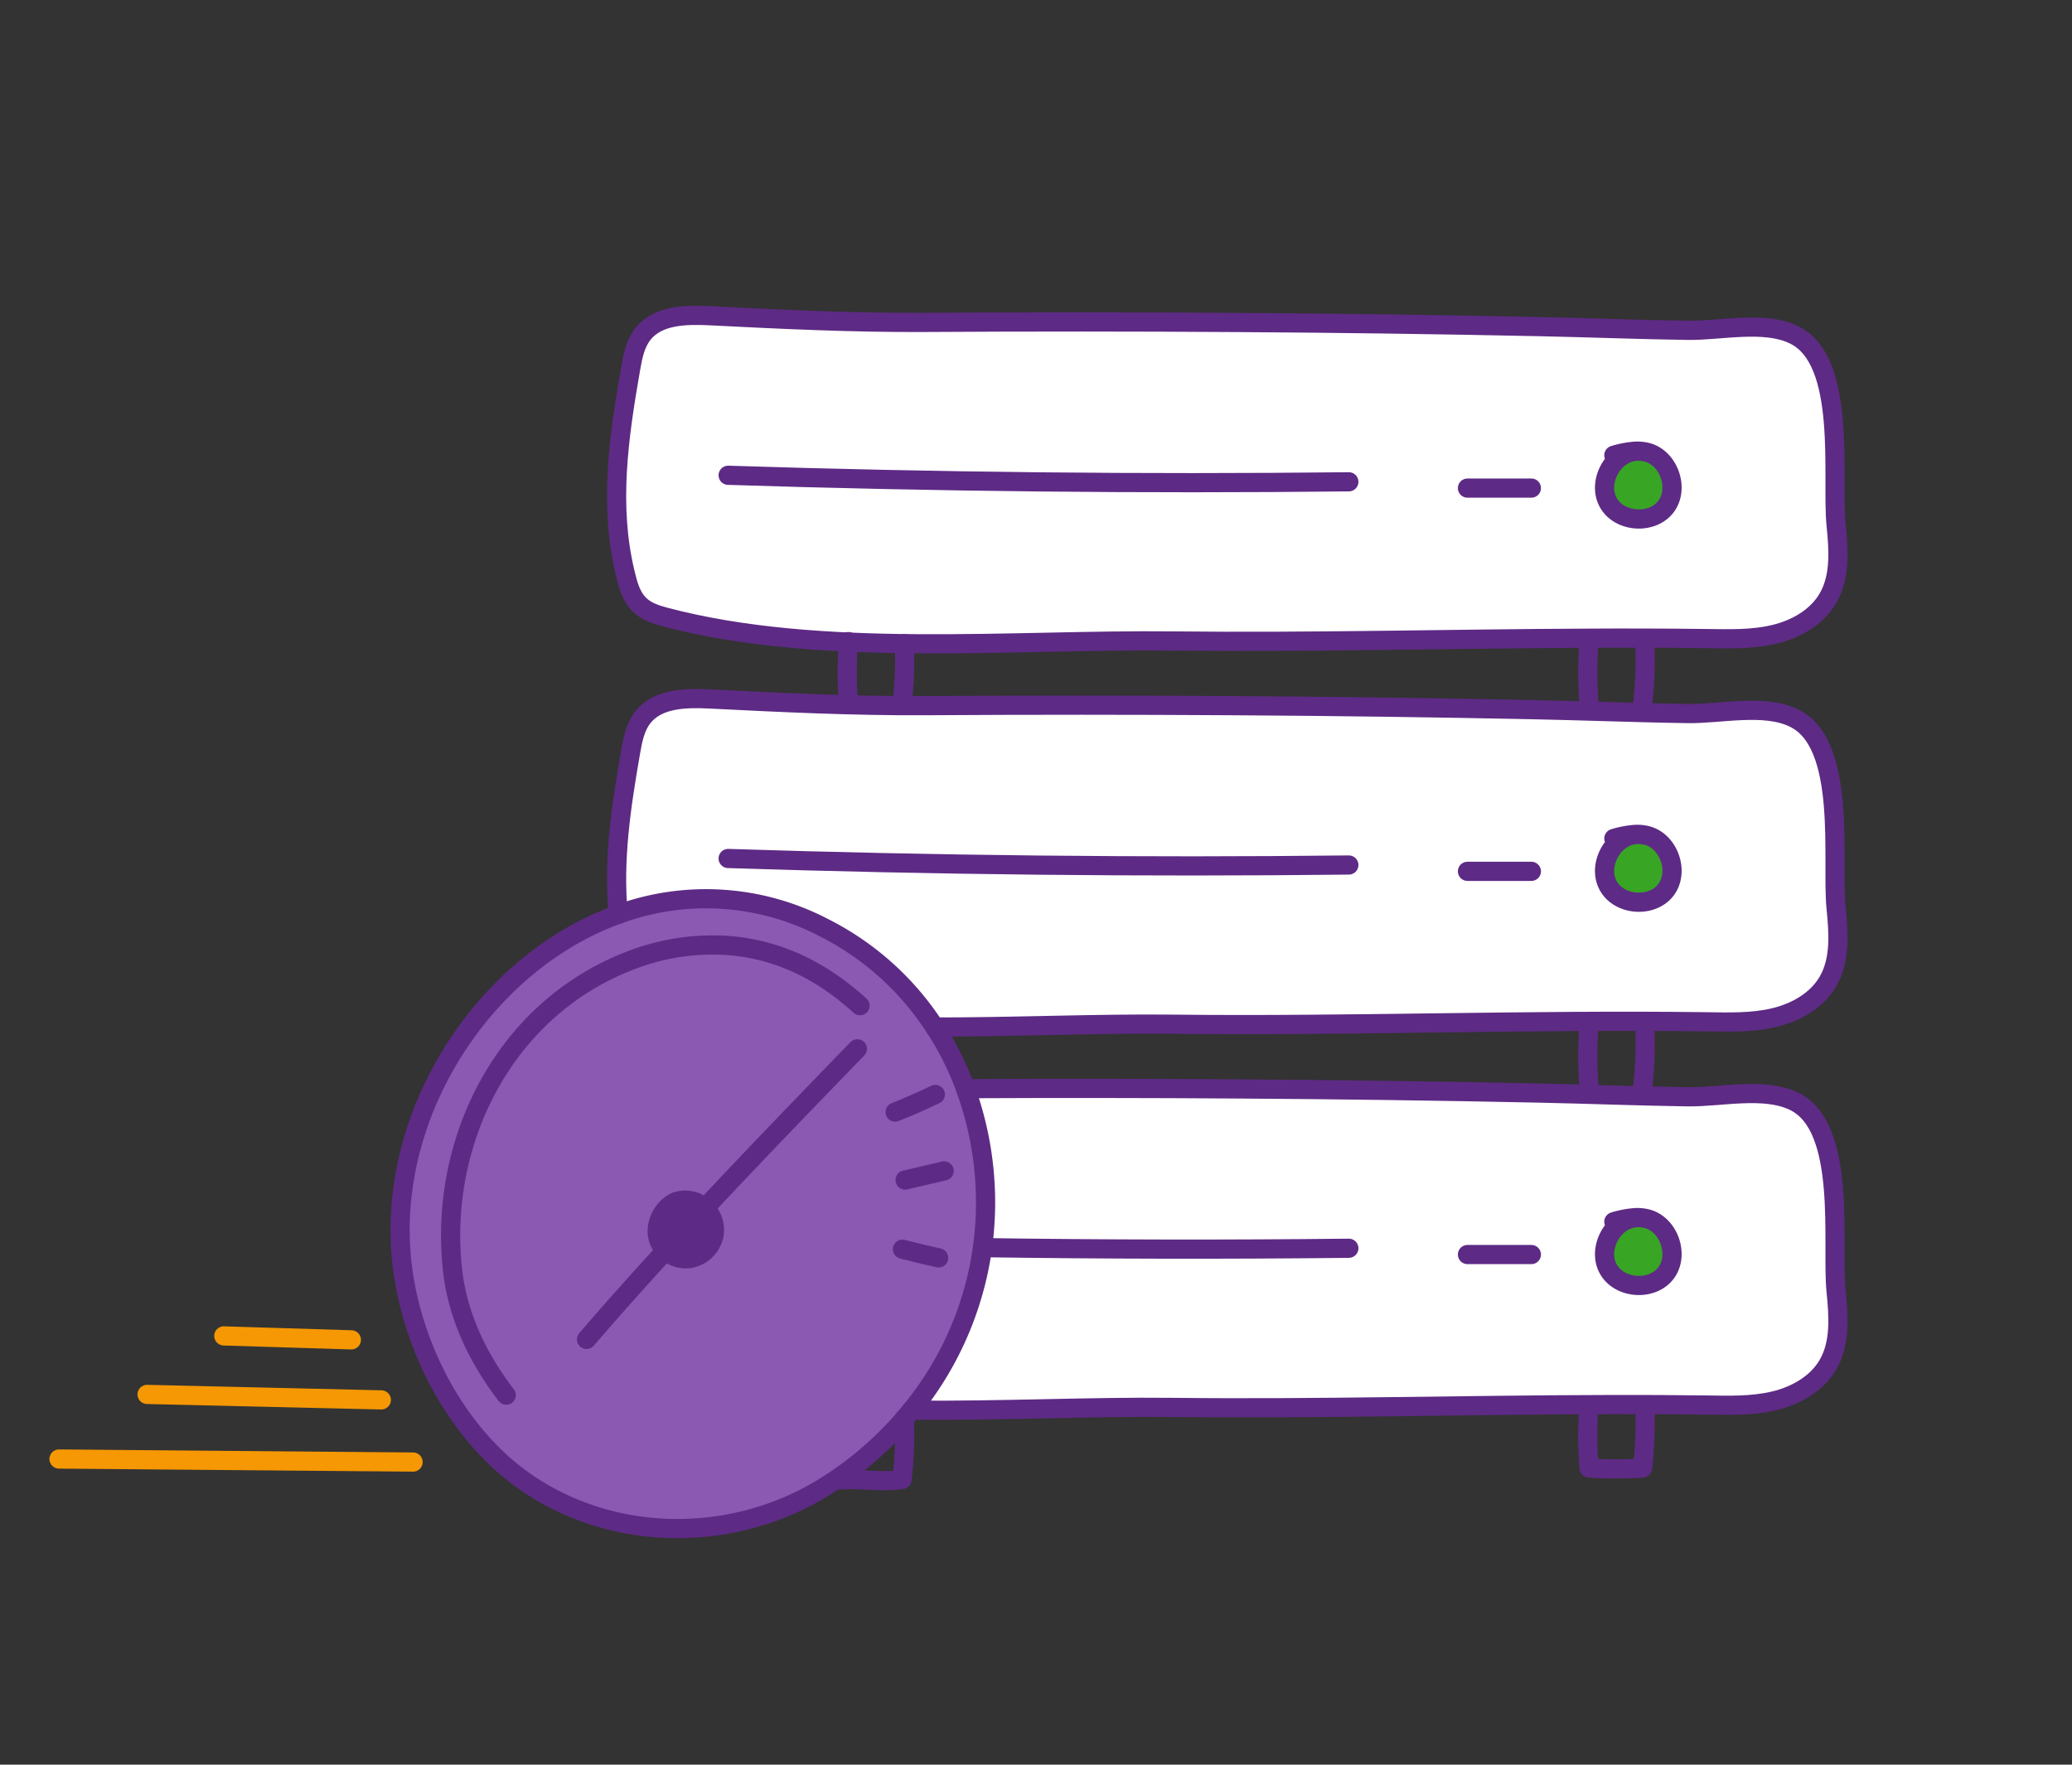
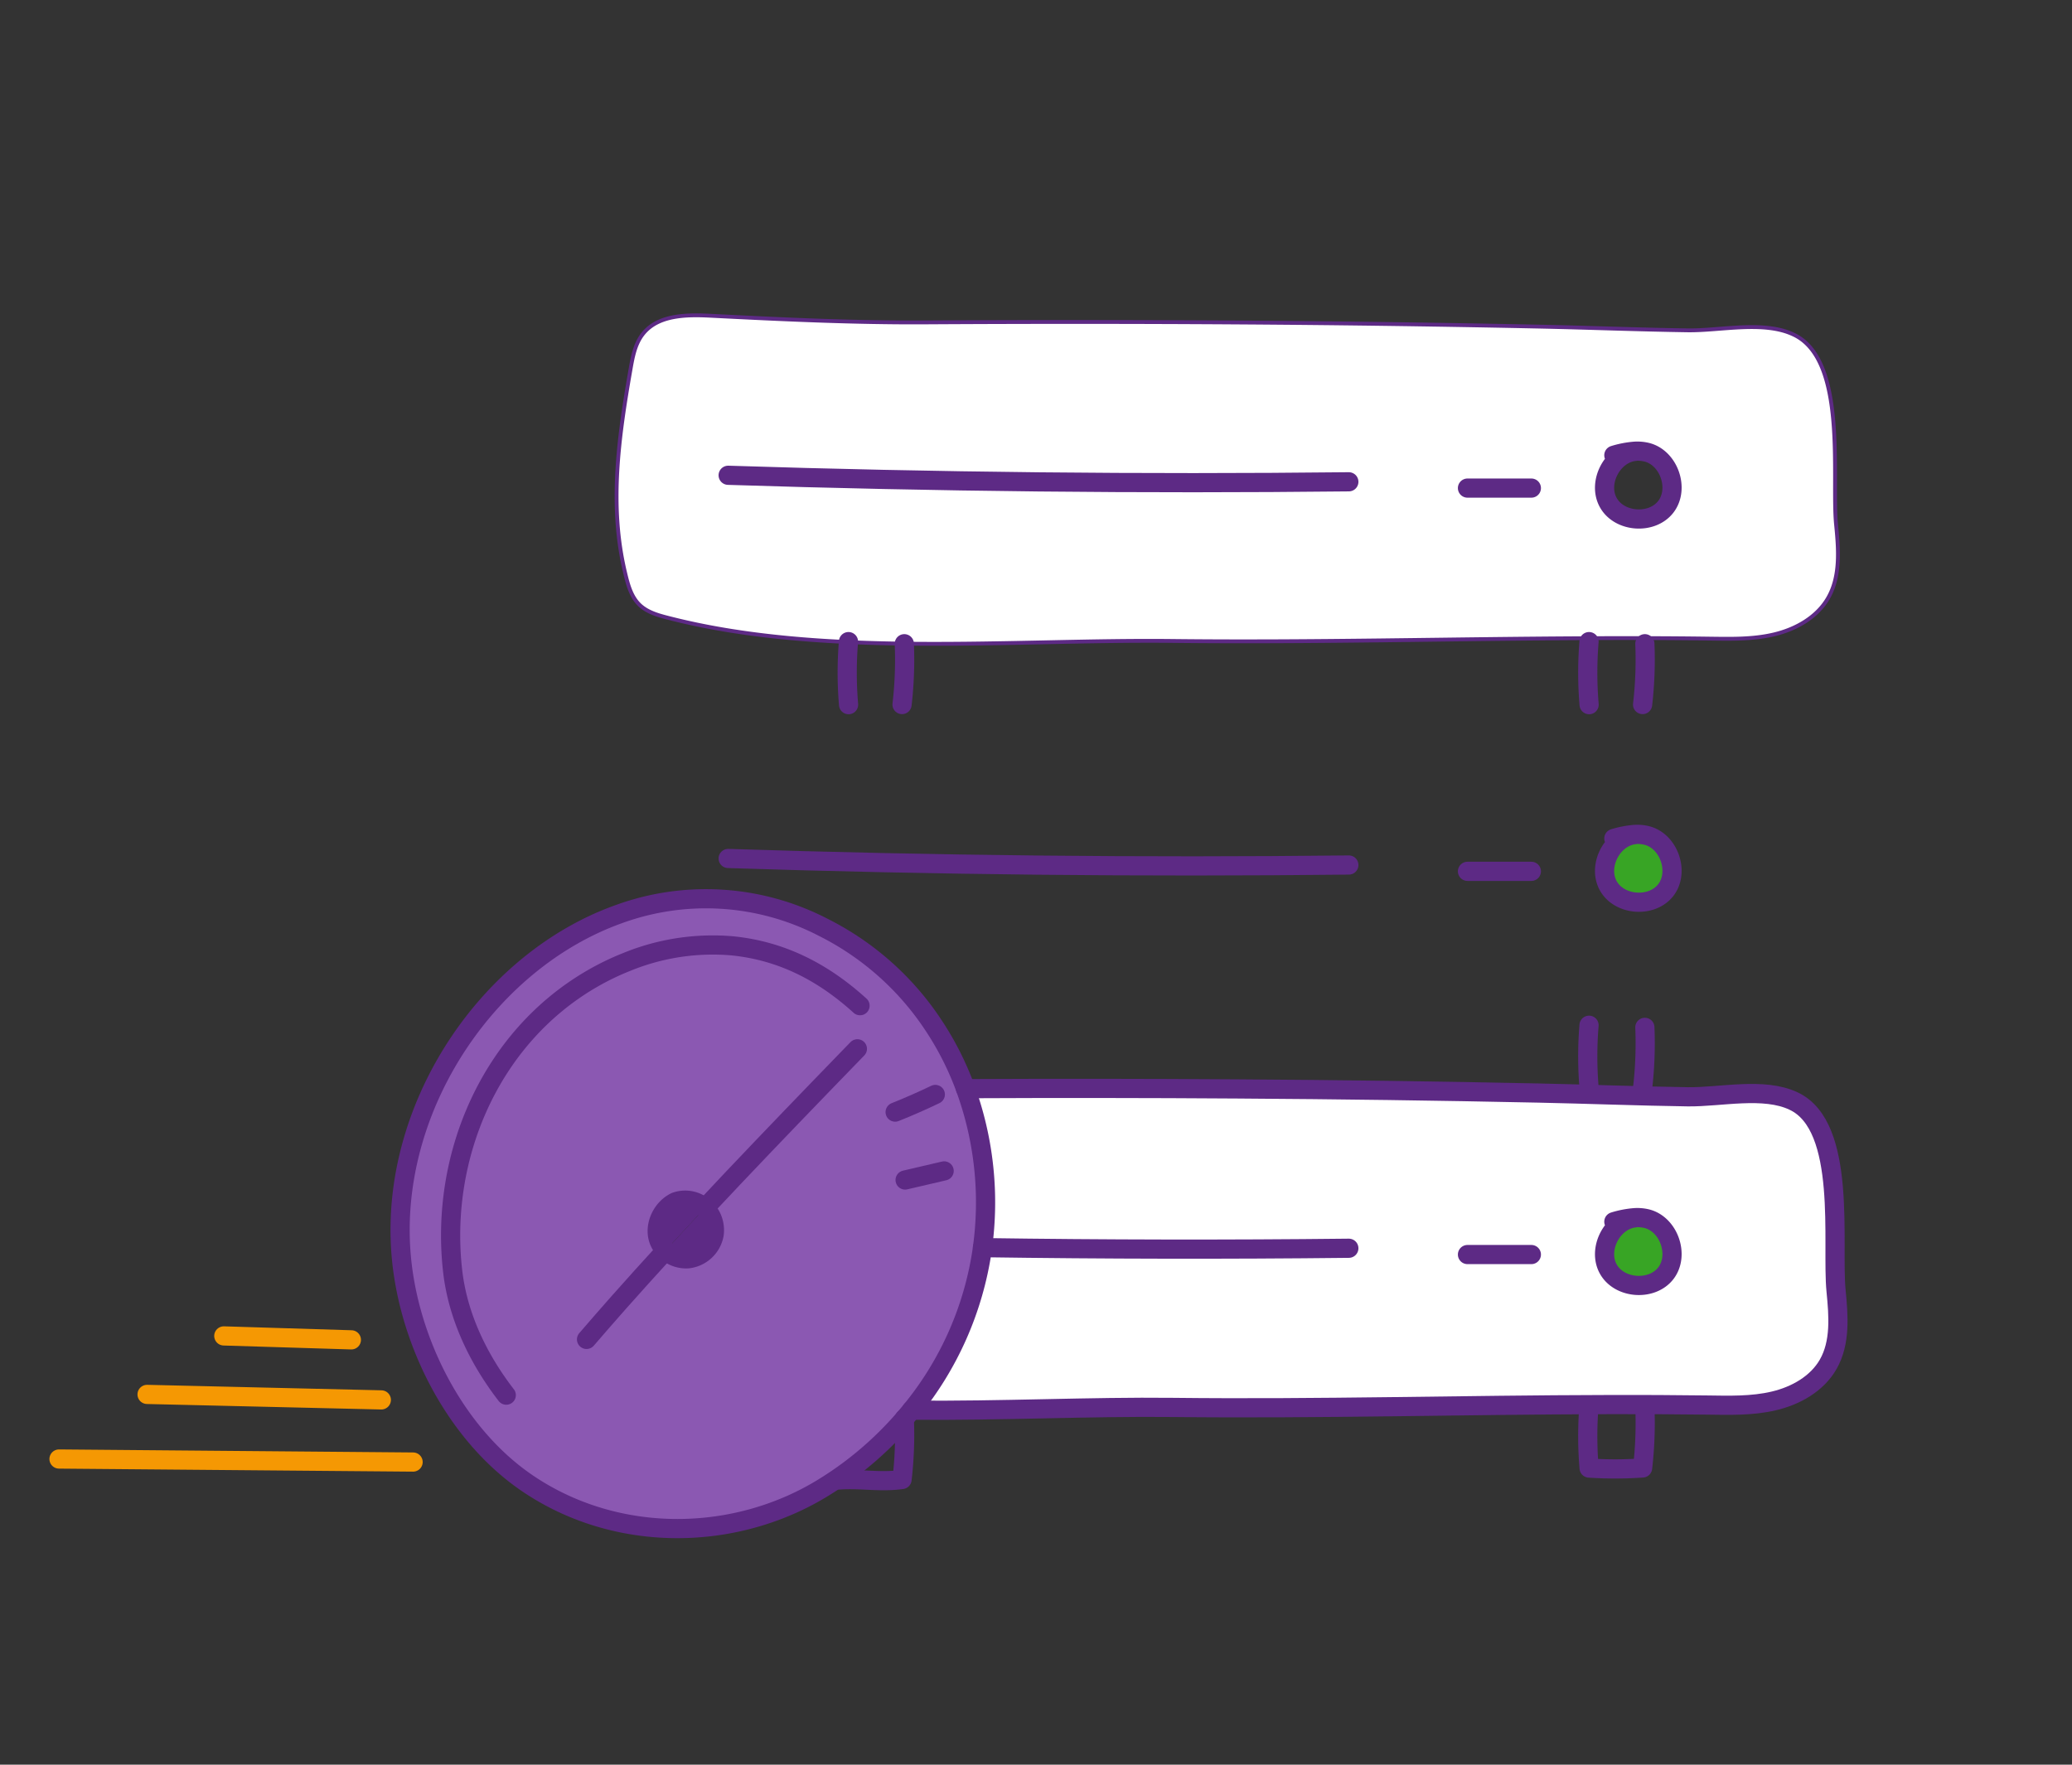
<svg xmlns="http://www.w3.org/2000/svg" viewBox="0 0 540 460">
  <rect x="0" y="0" width="540" height="460" fill="#333333" stroke="none" />
  <defs>
    <style>.cls-1{fill:#fff;stroke-miterlimit:10;}.cls-1,.cls-5{stroke:#5d2a85;}.cls-2{fill:#38a525;}.cls-3{fill:#5d2a85;}.cls-4{fill:#8b58b2;}.cls-5,.cls-6{fill:none;stroke-linecap:round;stroke-linejoin:round;stroke-width:5px;}.cls-6{stroke:#f59803;}</style>
  </defs>
  <title>FHIR_Lösungen_Illus_Farbe</title>
  <g id="Mini_Auf_2">
    <g id="Ebene_31" data-name="Ebene 31">
      <path class="cls-1" d="M439.88,86.11c8.45.12,19.84-2.61,27.6,1.13,14.02,6.6,9.82,37.15,11.03,49.46.64,6.5,1.19,13.47-2.05,19.14-2.9,5.08-8.45,8.2-14.15,9.54-5.69,1.35-11.62,1.15-17.47,1.08q-8.085-.105-16.16-.12-7.275-.03-14.55.02c-36.12.15-72.27,1.13-108.48.72-41.94-.47-91.59,4.5-132.29-6.23-2.44-.64-4.94-1.48-6.74-3.25-2.18-2.15-2.99-5.29-3.7-8.27-4.21-17.5-1.7-35.26,1.4-53.04.57-3.27,1.2-6.7,3.28-9.29,3.91-4.9,11.18-5.01,17.44-4.7,18.5.94,37.5,1.85,56.08,1.74q40.71-.24,81.43.02,39.165.255,78.33,1.07C413.88,85.4,426.88,85.92,439.88,86.11Zm-13.85,31.56c-5.9.65-9.78,8.23-6.85,13.39,2.92,5.16,11.42,5.72,15,.99s.74-12.75-5.02-14.17a10.645,10.645,0,0,0-3.13-.26Z" />
      <path class="cls-1" d="M426.03,317.47c-5.9.64-9.78,8.22-6.85,13.38,2.92,5.16,11.42,5.72,15,1,3.58-4.73.74-12.76-5.02-14.18a10.645,10.645,0,0,0-3.13-.26Zm-169.98,7.75a86.76,86.76,0,0,0-4.42-41.44q35.46-.165,70.92.07,39.165.255,78.33,1.07c13,.27,26,.79,39,.98,8.45.12,19.84-2.61,27.6,1.13,14.02,6.6,9.82,37.15,11.03,49.46.64,6.5,1.19,13.48-2.05,19.14-2.9,5.08-8.45,8.2-14.15,9.54-5.69,1.35-11.62,1.16-17.47,1.08q-12.825-.165-25.65-.12c-37.8.07-75.64,1.17-113.54.74-21.43-.24-44.86.94-68.09.72a85.659,85.659,0,0,0,18.41-41.76C256,325.63,256.03,325.42,256.05,325.22Z" />
-       <path class="cls-2" d="M434.18,132.05c-3.58,4.73-12.08,4.17-15-.99-2.93-5.16.95-12.74,6.85-13.39v-.05a10.645,10.645,0,0,1,3.13.26C434.92,119.3,437.76,127.32,434.18,132.05Z" />
      <path class="cls-2" d="M434.18,331.85c-3.58,4.72-12.08,4.16-15-1-2.93-5.16.95-12.74,6.85-13.38v-.06a10.645,10.645,0,0,1,3.13.26C434.92,319.09,437.76,327.12,434.18,331.85Z" />
      <path class="cls-2" d="M434.18,231.95c-3.58,4.73-12.08,4.16-15-1-2.93-5.16.95-12.74,6.85-13.38v-.06a10.651,10.651,0,0,1,3.13.27C434.92,219.2,437.76,227.22,434.18,231.95Z" />
-       <path class="cls-1" d="M439.88,186c8.45.13,19.84-2.61,27.6,1.14,14.02,6.6,9.82,37.14,11.03,49.46.64,6.49,1.19,13.47-2.05,19.14-2.9,5.08-8.45,8.19-14.15,9.54-5.69,1.34-11.62,1.15-17.47,1.07-46.34-.62-92.72,1.15-139.19.63-19.57-.22-40.83.74-62.06.74a74.273,74.273,0,0,0-28.95-25.95,66.402,66.402,0,0,0-53.52-3.43c-1.35-13.95.74-28.05,3.2-42.16.57-3.27,1.2-6.69,3.28-9.28,3.91-4.9,11.18-5.01,17.44-4.7,18.5.93,37.5,1.85,56.08,1.74q40.71-.24,81.43.01,39.165.27,78.33,1.07c4.41.09,8.82.22,13.22.34q6.96.21,13.93.39h.01Q433.965,185.9,439.88,186Zm-13.85,31.57c-5.9.64-9.78,8.22-6.85,13.38,2.92,5.16,11.42,5.73,15,1s.74-12.75-5.02-14.17a10.651,10.651,0,0,0-3.13-.27Z" />
      <path class="cls-3" d="M179.36,328.12a7.644,7.644,0,0,1-5.89-2.15q5.085-5.565,10.24-11.07a7.95,7.95,0,0,1,2.41,6.86A7.81,7.81,0,0,1,179.36,328.12Z" />
      <path class="cls-3" d="M176.03,313.29a7.439,7.439,0,0,1,7.68,1.61q-5.145,5.505-10.24,11.07a7.074,7.074,0,0,1-1.85-2.9C170.41,319.34,172.58,314.95,176.03,313.29Z" />
      <path class="cls-4" d="M251.63,283.78A78.317,78.317,0,0,0,243.59,267.72,74.272,74.272,0,0,0,214.64,241.77a66.402,66.402,0,0,0-53.52-3.43C127.68,250.37,102.42,287.23,104.38,324.72c1.2,23.08,13.44,48.44,32.8,61.74,20.4,14.01,46.96,15.5,68.97,5.75a70.241,70.241,0,0,0,8.41-4.42,90.451,90.451,0,0,0,23-20.2,85.658,85.658,0,0,0,18.41-41.76c.03-.2.06-.41.08-.61A86.759,86.759,0,0,0,251.63,283.78Zm-65.51,37.98a7.81,7.81,0,0,1-6.76,6.36,7.644,7.644,0,0,1-5.89-2.15,7.075,7.075,0,0,1-1.85-2.9c-1.21-3.73.96-8.12,4.41-9.78a7.439,7.439,0,0,1,7.68,1.61A7.95,7.95,0,0,1,186.12,321.76Z" />
-       <path class="cls-5" d="M428.68,166.34q8.085.015,16.16.12c5.85.07,11.78.27,17.47-1.08,5.7-1.34,11.25-4.46,14.15-9.54,3.24-5.67,2.69-12.64,2.05-19.14-1.21-12.31,2.99-42.86-11.03-49.46-7.76-3.74-19.15-1.01-27.6-1.13-13-.19-26-.71-39-.98q-39.165-.825-78.33-1.07-40.71-.27-81.43-.02c-18.58.11-37.58-.8-56.08-1.74-6.26-.31-13.53-.2-17.44,4.7-2.08,2.59-2.71,6.02-3.28,9.29-3.1,17.78-5.61,35.54-1.4,53.04.71,2.98,1.52,6.12,3.7,8.27,1.8,1.77,4.3,2.61,6.74,3.25,40.7,10.73,90.35,5.76,132.29,6.23,36.21.41,72.36-.57,108.48-.72Q421.405,166.315,428.68,166.34Z" />
      <path class="cls-5" d="M426.03,117.67c-5.9.65-9.78,8.23-6.85,13.39,2.92,5.16,11.42,5.72,15,.99s.74-12.75-5.02-14.17a10.645,10.645,0,0,0-3.13-.26,24.822,24.822,0,0,0-5.43,1.05" />
      <path class="cls-5" d="M189.77,123.89q80.85,2.595,161.76,1.7" />
      <path class="cls-5" d="M382.45,127.23H399.1" />
-       <path class="cls-5" d="M243.59,267.72c21.23,0,42.49-.96,62.06-.74,46.47.52,92.85-1.25,139.19-.63,5.85.08,11.78.27,17.47-1.07,5.7-1.35,11.25-4.46,14.15-9.54,3.24-5.67,2.69-12.65,2.05-19.14-1.21-12.32,2.99-42.86-11.03-49.46-7.76-3.75-19.15-1.01-27.6-1.14q-5.925-.09-11.84-.25h-.01q-6.96-.18-13.93-.39c-4.4-.12-8.81-.25-13.22-.34q-39.165-.825-78.33-1.07-40.71-.27-81.43-.01c-18.58.11-37.58-.81-56.08-1.74-6.26-.31-13.53-.2-17.44,4.7-2.08,2.59-2.71,6.01-3.28,9.28-2.46,14.11-4.55,28.21-3.2,42.16" />
      <path class="cls-5" d="M426.03,217.57c-5.9.64-9.78,8.22-6.85,13.38,2.92,5.16,11.42,5.73,15,1s.74-12.75-5.02-14.17a10.651,10.651,0,0,0-3.13-.27,25.424,25.424,0,0,0-5.43,1.05" />
      <path class="cls-5" d="M189.77,223.78q80.85,2.61,161.76,1.7" />
      <path class="cls-5" d="M382.45,227.13H399.1" />
      <path class="cls-5" d="M237.56,367.59c23.23.22,46.66-.96,68.09-.72,37.9.43,75.74-.67,113.54-.74q12.825-.045,25.65.12c5.85.08,11.78.27,17.47-1.08,5.7-1.34,11.25-4.46,14.15-9.54,3.24-5.66,2.69-12.64,2.05-19.14-1.21-12.31,2.99-42.86-11.03-49.46-7.76-3.74-19.15-1.01-27.6-1.13-13-.19-26-.71-39-.98q-39.165-.825-78.33-1.07-35.46-.24-70.92-.07" />
      <path class="cls-5" d="M426.03,317.47c-5.9.64-9.78,8.22-6.85,13.38,2.92,5.16,11.42,5.72,15,1,3.58-4.73.74-12.76-5.02-14.18a10.645,10.645,0,0,0-3.13-.26,24.709,24.709,0,0,0-5.43,1.05" />
      <path class="cls-5" d="M256.05,325.22q47.745.69,95.48.16" />
      <path class="cls-5" d="M382.45,327.02H399.1" />
      <path class="cls-5" d="M414.13,167.25a99.053,99.053,0,0,0,.02,16.43" />
      <path class="cls-5" d="M428.09,183.65a101.122,101.122,0,0,0,.59-15.85" />
      <path class="cls-5" d="M414.13,267.25a99.053,99.053,0,0,0,.02,16.43" />
      <path class="cls-5" d="M428.09,283.65a101.122,101.122,0,0,0,.59-15.85" />
      <path class="cls-5" d="M414.13,366.25a99.053,99.053,0,0,0,.02,16.43,102.797,102.797,0,0,0,13.94-.03,101.122,101.122,0,0,0,.59-15.85" />
      <path class="cls-5" d="M221.13,167.25a99.053,99.053,0,0,0,.02,16.43" />
      <path class="cls-5" d="M235.68,167.8a101.122,101.122,0,0,1-.59,15.85" />
      <path class="cls-5" d="M235.68,369.8a101.106,101.106,0,0,1-.59,15.85c-5.634.813-10.824-.276-16.405.136" />
      <path class="cls-5" d="M237.56,367.59a90.456,90.456,0,0,1-23,20.2,70.221,70.221,0,0,1-8.41,4.42c-22.01,9.75-48.57,8.26-68.97-5.75-19.36-13.3-31.6-38.66-32.8-61.74-1.96-37.49,23.3-74.35,56.74-86.38a66.402,66.402,0,0,1,53.52,3.43,74.273,74.273,0,0,1,28.95,25.95,78.319,78.319,0,0,1,8.04,16.06,86.76,86.76,0,0,1,4.42,41.44c-.02.2-.05.41-.08.61A85.659,85.659,0,0,1,237.56,367.59Z" />
      <path class="cls-5" d="M183.71,314.9c9.92-10.61,19.98-21.08,30.06-31.52q3.375-3.48,6.72-6.94c.99-1.02,1.98-2.03,2.96-3.05" />
      <path class="cls-5" d="M152.86,349.14q4.17-4.845,8.39-9.62,6.06-6.825,12.22-13.55" />
      <path class="cls-5" d="M183.71,314.9a7.439,7.439,0,0,0-7.68-1.61c-3.45,1.66-5.62,6.05-4.41,9.78a7.074,7.074,0,0,0,1.85,2.9,7.644,7.644,0,0,0,5.89,2.15,7.81,7.81,0,0,0,6.76-6.36A7.95,7.95,0,0,0,183.71,314.9Z" />
      <path class="cls-5" d="M131.94,363.67c-7.26-9.41-12.64-20.53-13.98-32.42-3.38-29.86,9.87-60.79,36.32-76.11a67.785,67.785,0,0,1,9.03-4.38,59.141,59.141,0,0,1,27.54-4.21c12.9,1.3,23.67,6.87,33.29,15.6" />
      <path class="cls-5" d="M233.29,289.89c3.54-1.41,7.04-2.95,10.47-4.6" />
      <path class="cls-5" d="M235.89,307.59l10.17-2.37" />
-       <path class="cls-5" d="M235.19,325.63q4.695,1.23,9.44,2.26" />
      <path class="cls-6" d="M15.38,380.32q46.14.405,92.28.79" />
      <path class="cls-6" d="M99.38,364.91q-30.525-.72-61.05-1.43" />
      <path class="cls-6" d="M91.572,349.254c-16.812-.518-16.692-.511-33.245-1.021" />
    </g>
  </g>
</svg>